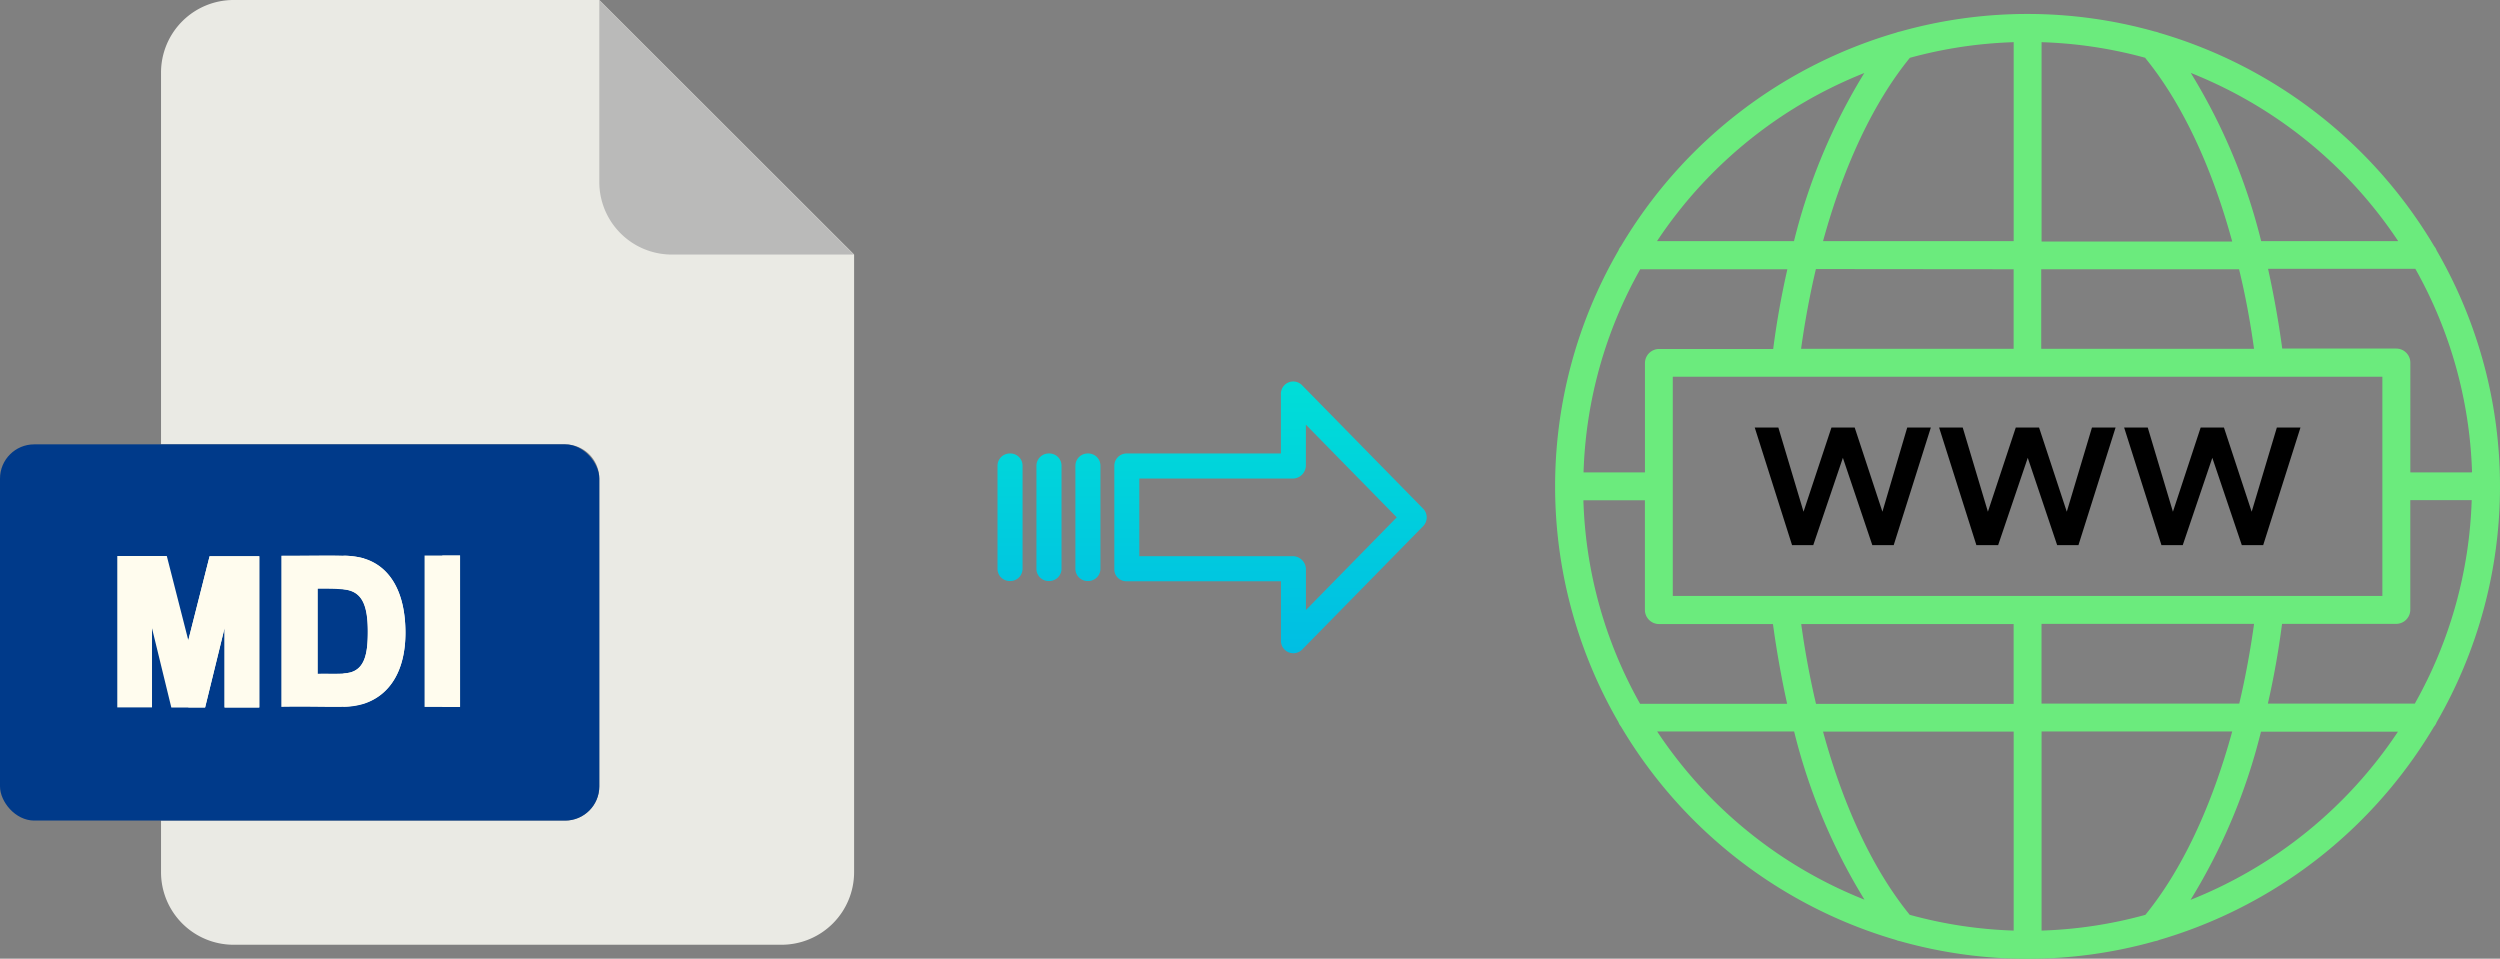
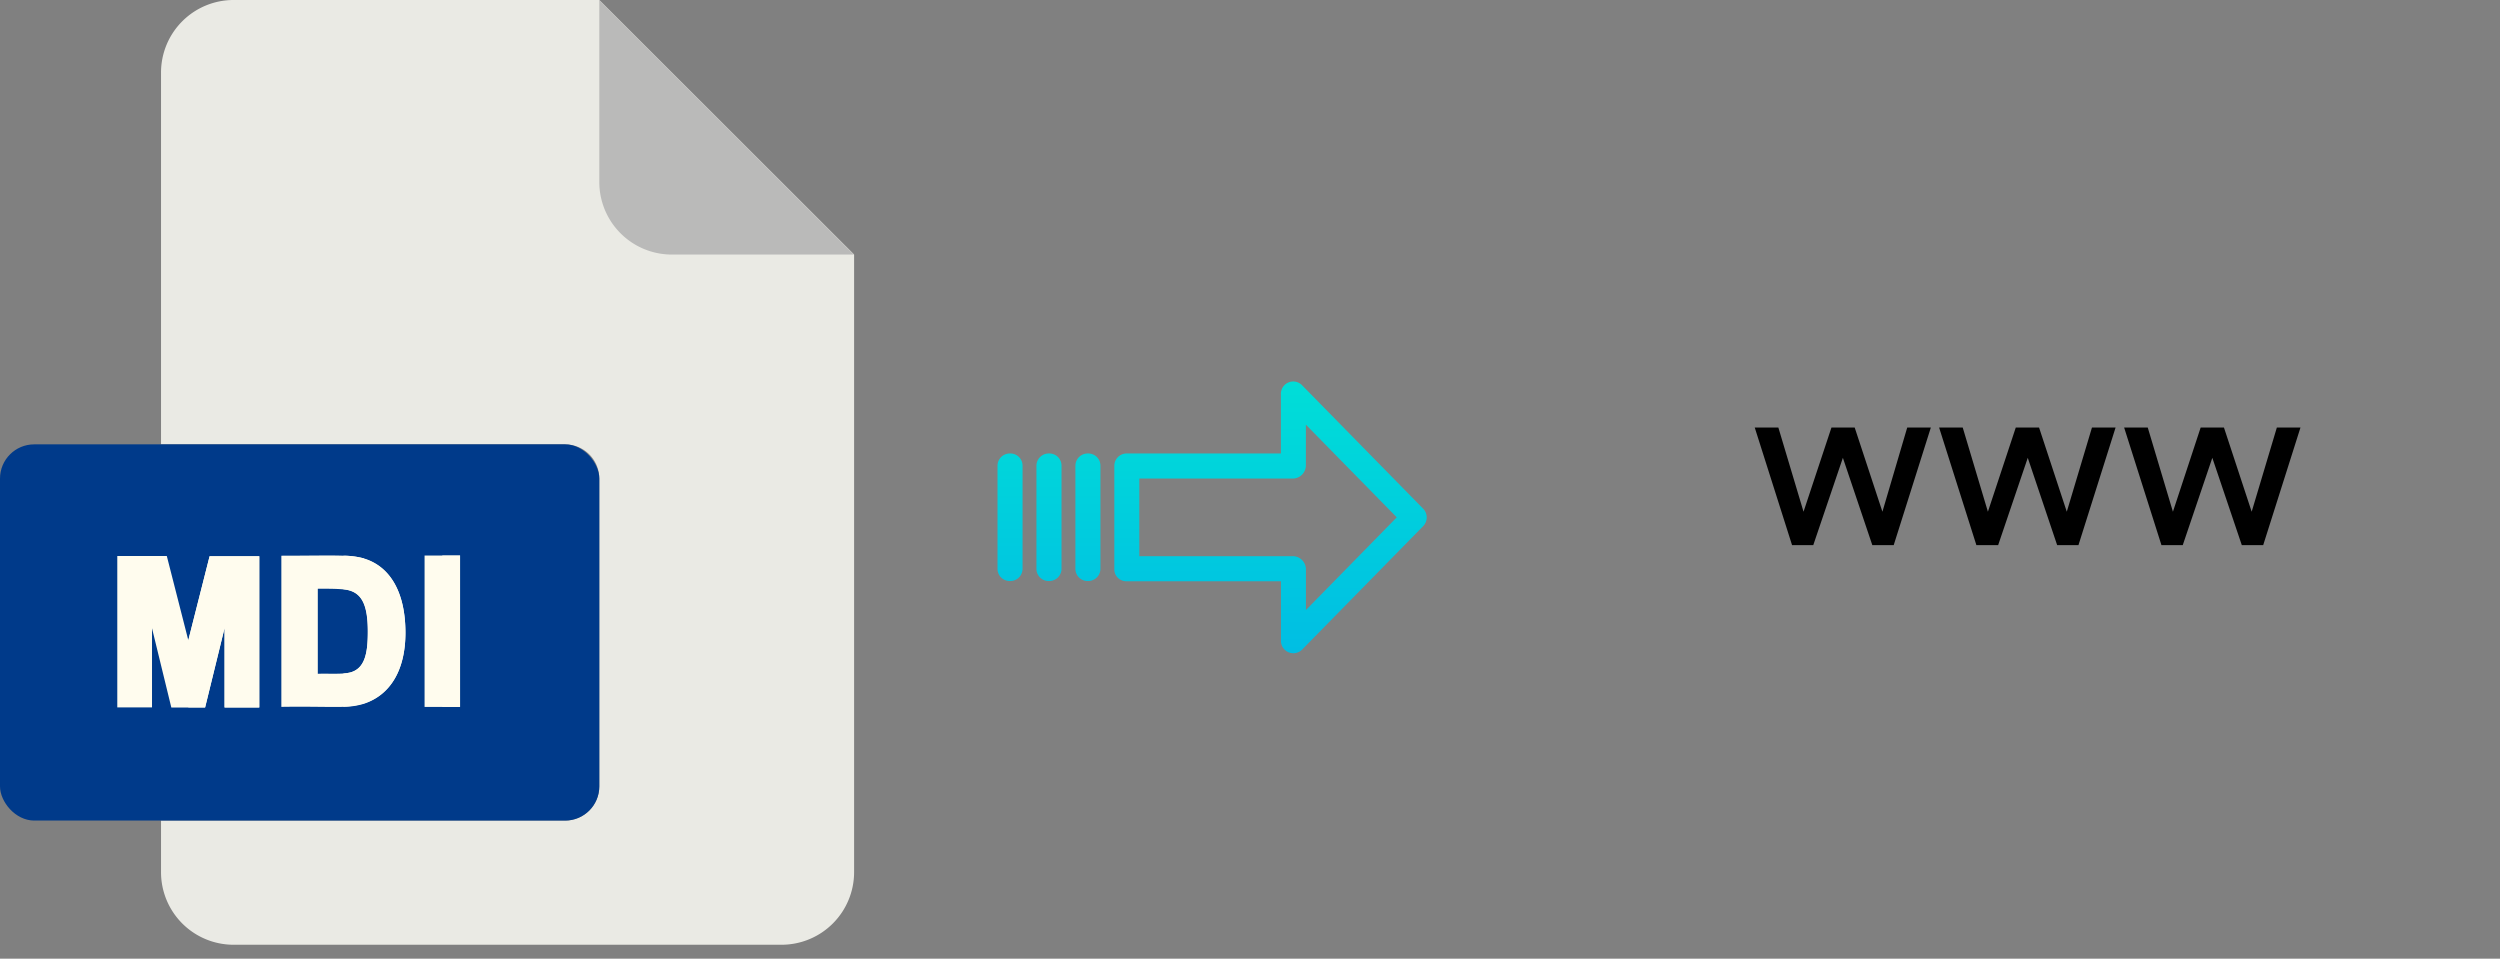
<svg xmlns="http://www.w3.org/2000/svg" xmlns:xlink="http://www.w3.org/1999/xlink" viewBox="0 0 529.24 202.95">
  <rect x="0" y="0" width="529.24" height="202.95" fill="#808080" stroke="none" />
  <defs>
    <style>.cls-1{fill:#6beb7d;}.cls-2{fill:#eaeae4;}.cls-3{fill:#babab9;}.cls-4{fill:#003a8a;}.cls-5{fill:#fffcee;}.cls-6{fill:url(#linear-gradient);}.cls-7{fill:url(#linear-gradient-2);}.cls-8{fill:url(#linear-gradient-3);}.cls-9{fill:url(#linear-gradient-4);}</style>
    <linearGradient id="linear-gradient" x1="268.95" y1="137.11" x2="268.95" y2="17.91" gradientTransform="matrix(1, 0, 0, -1, 0, 187.79)" gradientUnits="userSpaceOnUse">
      <stop offset="0" stop-color="#00efd1" />
      <stop offset="1" stop-color="#00acea" />
    </linearGradient>
    <linearGradient id="linear-gradient-2" x1="230.3" y1="137.11" x2="230.3" y2="17.91" xlink:href="#linear-gradient" />
    <linearGradient id="linear-gradient-3" x1="222.06" y1="137.11" x2="222.06" y2="17.91" xlink:href="#linear-gradient" />
    <linearGradient id="linear-gradient-4" x1="213.81" y1="137.11" x2="213.81" y2="17.91" xlink:href="#linear-gradient" />
  </defs>
  <title>mdi to webp</title>
  <g id="Layer_2" data-name="Layer 2">
    <g id="Layer_5_Image" data-name="Layer 5 Image">
-       <path class="cls-1" d="M515.3,153.8a3,3,0,0,0,.53-.92,99.64,99.64,0,0,0,0-99.85,2.91,2.91,0,0,0-.53-.92A100.42,100.42,0,0,0,457,6.92a3.11,3.11,0,0,0-.79-.23,99.46,99.46,0,0,0-54,0,3,3,0,0,0-.78.22,100.39,100.39,0,0,0-58.28,45.2,2.91,2.91,0,0,0-.53.92,99.64,99.64,0,0,0,0,99.85,3,3,0,0,0,.53.92A100.36,100.36,0,0,0,401.41,199a2.9,2.9,0,0,0,.81.24,99.57,99.57,0,0,0,54,0,2.86,2.86,0,0,0,.85-.25,100.42,100.42,0,0,0,58.2-45.17ZM432.19,197V154.85h40.36c-4.39,16.05-10.7,29.39-18.38,38.82A93.41,93.41,0,0,1,432.19,197Zm-27.88-3.3c-7.68-9.43-14-22.77-18.38-38.82h40.36V197A93.85,93.85,0,0,1,404.31,193.67ZM335.22,105.9h13v23.21a3,3,0,0,0,2.95,3h24.16c.78,5.77,1.8,11.42,3,16.88H347.2a93.35,93.35,0,0,1-12-43ZM347.2,57h31.18c-1.24,5.45-2.26,11.1-3,16.88H351.18a3,3,0,0,0-2.95,3V100h-13a93.35,93.35,0,0,1,12-43Zm79.09-48V51.05H385.93c4.38-16,10.7-29.38,18.38-38.81a93.86,93.86,0,0,1,22-3.31Zm27.88,3.31c7.68,9.43,14,22.76,18.38,38.82H432.19V8.93A93.94,93.94,0,0,1,454.17,12.24ZM523.26,100h-13V76.79a3,3,0,0,0-2.95-3H483.14c-.78-5.78-1.8-11.43-3-16.88h31.18a93.59,93.59,0,0,1,12,43Zm-12,48.95H480.1c1.24-5.45,2.26-11.1,3-16.88H507.3a3,3,0,0,0,2.95-3v-23.2h13a93.59,93.59,0,0,1-12,43Zm-79.08,0V132.07h45c-.81,5.79-1.85,11.44-3.14,16.88Zm-78.06-22.79V79.75H504.34v46.41Zm123-52.32h-45V57H474C475.32,62.4,476.37,68.05,477.17,73.84ZM426.28,57V73.84h-45c.81-5.79,1.85-11.44,3.14-16.88Zm-45,75.11h45V149H384.44c-1.28-5.44-2.33-11.09-3.13-16.88Zm82.45,58.39a124.88,124.88,0,0,0,14.91-35.61h29a94.63,94.63,0,0,1-43.92,35.61ZM507.68,51.05h-29a125,125,0,0,0-14.9-35.61,94.67,94.67,0,0,1,43.91,35.61Zm-113-35.61a125.26,125.26,0,0,0-14.9,35.61h-29a94.54,94.54,0,0,1,43.91-35.6ZM350.81,154.85h29a124.85,124.85,0,0,0,14.9,35.61A94.5,94.5,0,0,1,350.81,154.85Z" />
      <path d="M398.5,108.33l-5.87-17.82h-4.92l-5.91,17.82-5.33-17.82h-5l7.9,24.89h4.49l6.27-18.48,6.23,18.48h4.53l7.86-24.89h-5Z" />
      <path d="M435.49,115.4H440l7.86-24.89h-5l-5.33,17.82-5.87-17.82h-4.93l-5.9,17.82-5.33-17.82h-5l7.89,24.89H423l6.27-18.48Z" />
      <path d="M462.08,115.4l6.26-18.48,6.24,18.48h4.53L487,90.51h-5l-5.33,17.82-5.87-17.82h-4.93L460,108.33l-5.33-17.82h-5l7.9,24.89Z" />
    </g>
    <g id="Layer_2-2" data-name="Layer 2">
      <path class="cls-2" d="M119.62,173.71H34.09v10.93A15.36,15.36,0,0,0,49.45,200h116a15.37,15.37,0,0,0,15.36-15.36V53.89L126.87,0H49.45A15.36,15.36,0,0,0,34.09,15.36V94.07h85.53a7.25,7.25,0,0,1,7.25,7.24h0v65.16A7.25,7.25,0,0,1,119.62,173.71Z" />
      <path class="cls-3" d="M180.76,53.89,126.87,0V38.53a15.36,15.36,0,0,0,15.36,15.36h38.53Z" />
      <rect class="cls-4" y="94.07" width="126.87" height="79.64" rx="7.24" />
      <g id="H">
        <g id="I">
          <path class="cls-5" d="M89.88,117.6h7.51v32.05H89.88Z" />
          <path class="cls-5" d="M93.63,117.6h3.76v32.05H93.63Z" />
        </g>
      </g>
      <g id="M">
        <path class="cls-5" d="M32.18,133l4.09,16.78h7.14l4.12-16.81v16.81h7.35v-32H44.37l-4.5,17.78L35.31,117.7H24.83v32.05h7.35Z" />
        <path class="cls-5" d="M39.87,135.48l0-.06v14.33h3.56l4.12-16.81v16.81h7.35v-32H44.37Z" />
      </g>
      <g id="D">
        <path class="cls-5" d="M77.05,118.22a17.09,17.09,0,0,0-4.35-.58c-2.91-.11-6.93,0-13.14,0v32c6.41-.09,10.31.08,13.14,0a15.49,15.49,0,0,0,4.35-.66c5.67-1.87,8.78-7.25,8.78-15,0-8.36-3.11-14-8.78-15.69Zm-3,24.16a8.75,8.75,0,0,1-1.38.19c-1.65.12-3.9,0-5.39.07v-18c.55,0,3.55-.05,5.39.13a7.77,7.77,0,0,1,.93.14c3,.67,4.25,3.21,4.25,8.75C77.88,138.3,77.24,141.57,74.08,142.38Z" />
        <path class="cls-5" d="M85.83,133.91c0,7.79-3.11,13.17-8.78,15a15.49,15.49,0,0,1-4.35.66v-7a8.75,8.75,0,0,0,1.38-.19c3.16-.81,3.8-4.08,3.8-8.74,0-5.54-1.23-8.08-4.25-8.75a7.77,7.77,0,0,0-.93-.14v-7.11a17.09,17.09,0,0,1,4.35.58c5.67,1.72,8.78,7.33,8.78,15.69Z" />
      </g>
    </g>
    <g id="Layer_3" data-name="Layer 3">
      <path class="cls-6" d="M275.65,81.56a2.61,2.61,0,0,0-4.49,1.85V96H238.55a2.61,2.61,0,0,0-2.65,2.55v22a2.47,2.47,0,0,0,.78,1.8,2.58,2.58,0,0,0,1.87.7h32.62v12.59a2.63,2.63,0,0,0,2.61,2.65,2.68,2.68,0,0,0,1.89-.79l25.6-26.11a2.65,2.65,0,0,0,0-3.71Zm.81,47.58v-8.63a2.8,2.8,0,0,0-2.7-2.77H241.19V101.31h32.56a2.81,2.81,0,0,0,2.7-2.78V89.9l19.24,19.62Z" />
      <path class="cls-7" d="M230.31,96h0a2.6,2.6,0,0,0-2.65,2.55v0l0,21.89a2.58,2.58,0,0,0,2.59,2.56h.06a2.6,2.6,0,0,0,2.65-2.55v0l0-21.89A2.58,2.58,0,0,0,230.37,96Z" />
      <path class="cls-8" d="M222.06,96h0a2.61,2.61,0,0,0-2.65,2.55v21.93A2.57,2.57,0,0,0,222,123h.07a2.6,2.6,0,0,0,2.65-2.55V98.56A2.57,2.57,0,0,0,222.13,96Z" />
      <path class="cls-9" d="M213.82,96h0a2.6,2.6,0,0,0-2.65,2.55v0l0,21.89a2.58,2.58,0,0,0,2.59,2.56h.06a2.6,2.6,0,0,0,2.65-2.55v0l0-21.89A2.58,2.58,0,0,0,213.88,96Z" />
    </g>
  </g>
</svg>